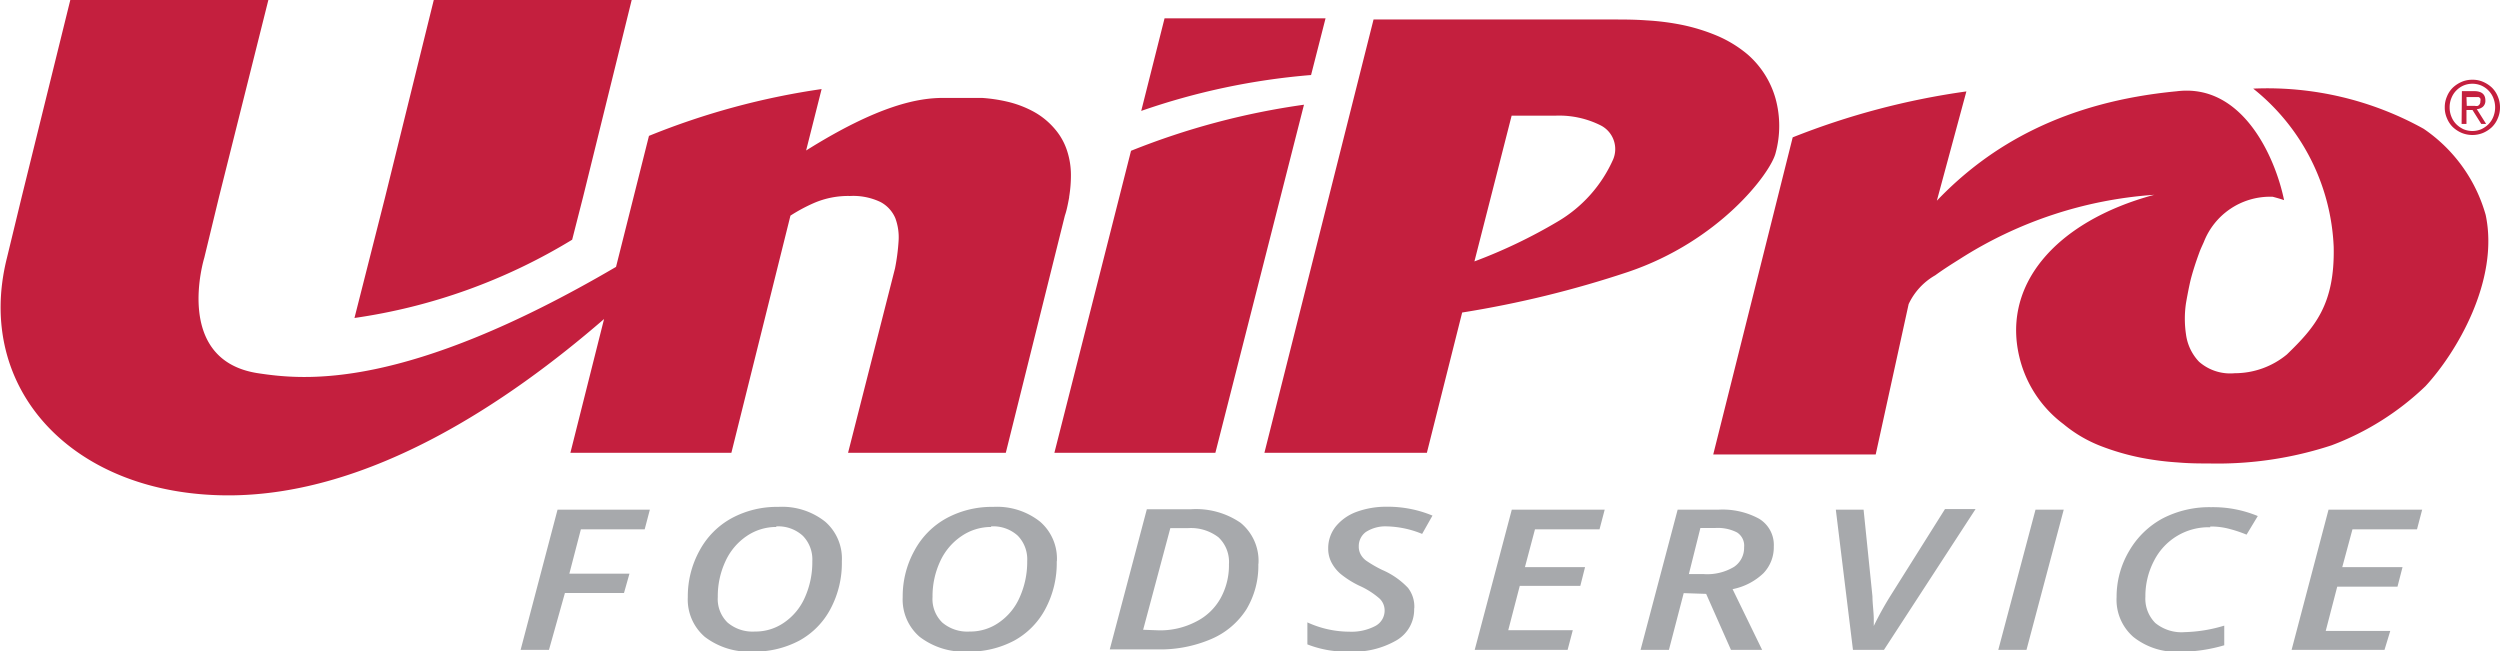
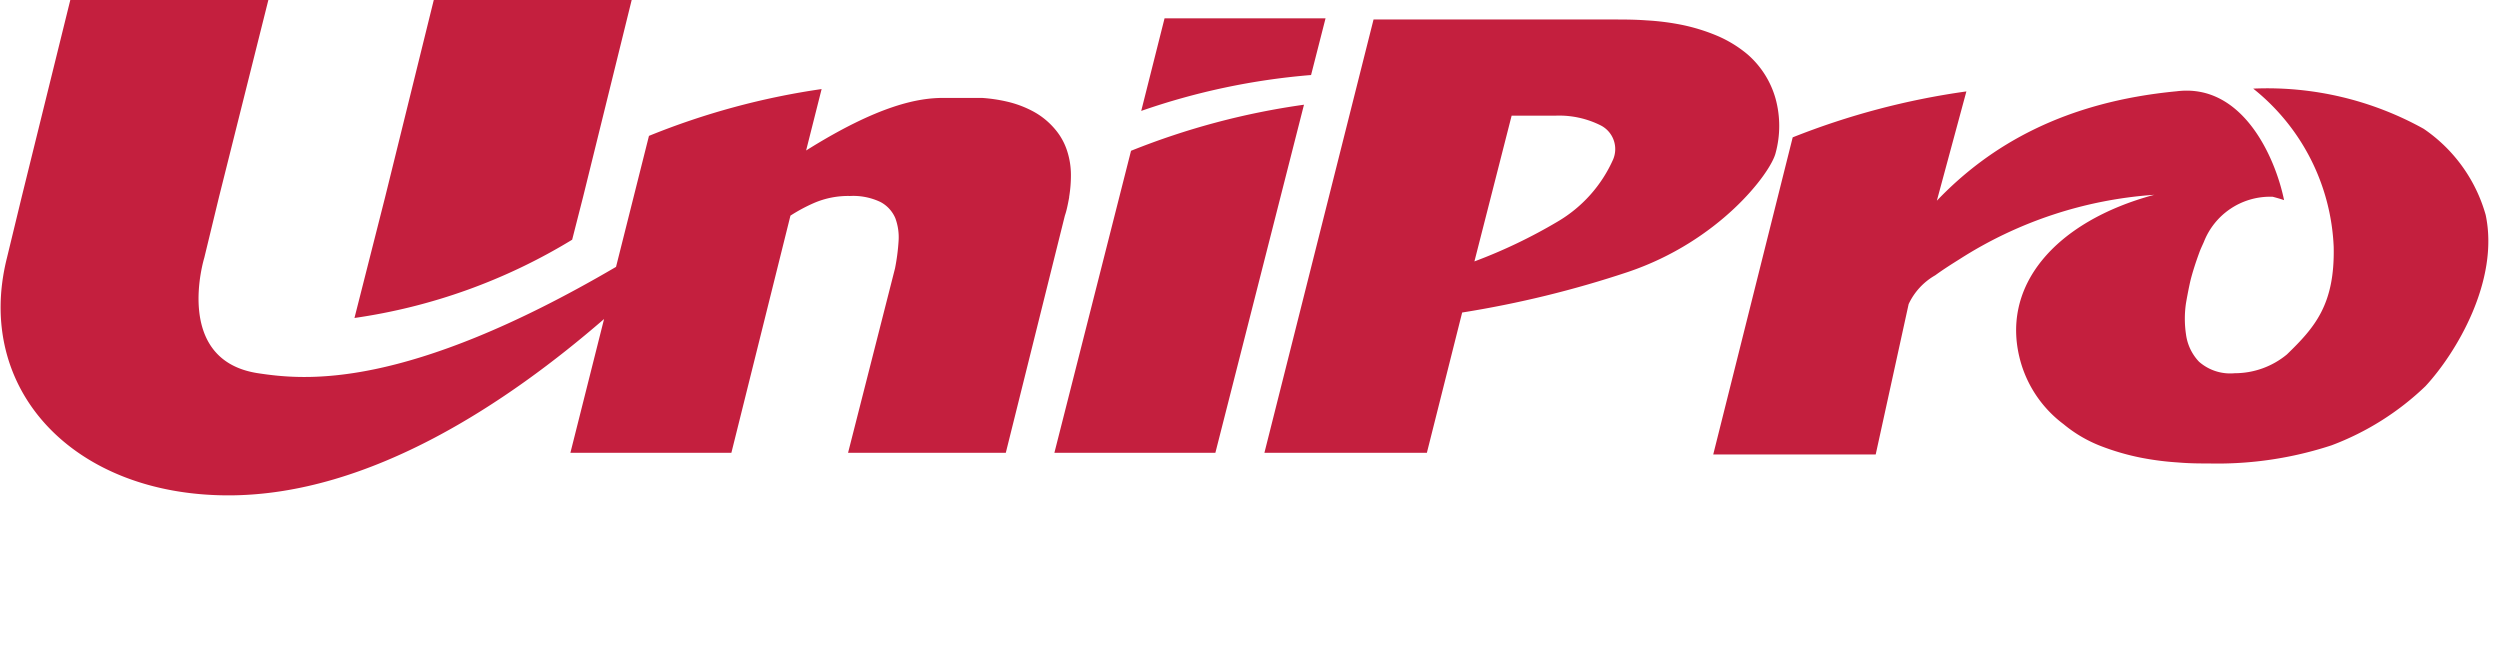
<svg xmlns="http://www.w3.org/2000/svg" viewBox="0 0 169.27 44.08">
  <defs>
    <style>.a{fill:#c41f3e;}.b{fill:#a7a9ac;}</style>
  </defs>
  <title>unipro</title>
-   <path class="a" d="M165.53,7.27a1.81,1.81,0,0,1,.15-.74,1.75,1.75,0,0,1,.4-.6,2.07,2.07,0,0,1,.6-.39,1.75,1.75,0,0,1,.72-.14,1.71,1.71,0,0,1,.72.14,2.07,2.07,0,0,1,.6.39,1.75,1.75,0,0,1,.4.6,1.81,1.81,0,0,1,.15.74,1.78,1.78,0,0,1-.15.74,1.75,1.75,0,0,1-.4.6,2.07,2.07,0,0,1-.6.39,1.89,1.89,0,0,1-.72.14,1.92,1.92,0,0,1-.72-.14,2.07,2.07,0,0,1-.6-.39,1.75,1.75,0,0,1-.4-.6A1.78,1.78,0,0,1,165.53,7.27Zm.33,0a1.61,1.61,0,0,0,.12.63,1.5,1.5,0,0,0,.33.51,1.72,1.72,0,0,0,.49.34,1.56,1.56,0,0,0,1.2,0,1.72,1.72,0,0,0,.49-.34,1.5,1.5,0,0,0,.33-.51,1.71,1.71,0,0,0,0-1.26,1.5,1.5,0,0,0-.33-.51,1.54,1.54,0,0,0-.49-.34,1.56,1.56,0,0,0-1.2,0,1.54,1.54,0,0,0-.49.34,1.5,1.5,0,0,0-.33.51A1.61,1.61,0,0,0,165.86,7.27Zm.83-1.1h.82c.51,0,.77.21.77.63a.54.54,0,0,1-.17.43.71.71,0,0,1-.41.16l.63,1H168l-.59-.94H167v.94h-.33Zm.33,1h.56a.48.48,0,0,0,.18,0,.28.28,0,0,0,.13-.11.33.33,0,0,0,.05-.21.34.34,0,0,0,0-.18.29.29,0,0,0-.12-.1l-.15,0H167Z" />
  <path class="a" d="M164.22,26.15a18.64,18.64,0,0,1-6.35,4,24.78,24.78,0,0,1-8.32,1.23c-.6,0-1.3,0-2.11-.07a19.3,19.3,0,0,1-2.53-.33,16.39,16.39,0,0,1-2.67-.78,9.07,9.07,0,0,1-2.52-1.48,8,8,0,0,1-2.86-4.06c-1.58-5.23,2.29-9.67,9-11.47a28,28,0,0,0-13.2,4.37c-.56.35-1.11.7-1.63,1.08h0a4.38,4.38,0,0,0-1.8,1.95L127,30.77H116L121.38,9.3a50.76,50.76,0,0,1,11.76-3.11h0l-2,7.4c3.6-3.77,8.65-6.69,16.24-7.41,4.48-.56,6.69,4.52,7.27,7.37,0,0-.28-.1-.78-.23h-.12a4.81,4.81,0,0,0-4.53,3.06c-.11.25-.23.49-.32.75-.26.71-.45,1.32-.58,1.83-.08.34-.19.87-.31,1.56a7.17,7.17,0,0,0,0,2.12,3.31,3.31,0,0,0,.88,1.85,3.2,3.2,0,0,0,2.42.78A5.54,5.54,0,0,0,154.84,24c1.89-1.83,3.25-3.38,3.17-7.27A14.47,14.47,0,0,0,152.56,6,21.8,21.8,0,0,1,164.1,8.72a10.5,10.5,0,0,1,4.2,5.83C169.24,19,166.3,23.91,164.22,26.15ZM39.48,13.33,42.77,0H29.37L26.08,13.33,24,21.53a38.92,38.92,0,0,0,14.74-5.3Zm32.91,0a9,9,0,0,0,.12-1.5,5.27,5.27,0,0,0-.25-1.59,4.28,4.28,0,0,0-.85-1.52,5.08,5.08,0,0,0-1.52-1.21,7.12,7.12,0,0,0-1.75-.64,10.6,10.6,0,0,0-1.65-.24c-.52,0-.91,0-1.17,0-.53,0-1,0-1.47,0-1.61,0-4.3.44-9.27,3.56l1.05-4.16A50.09,50.09,0,0,0,43.94,9.2l-2.23,8.87c-14.34,8.4-21.12,7.67-24.24,7.2-5.78-.88-3.64-7.81-3.64-7.81l1-4.13L18.17,0H4.76L1.47,13.33l-1,4.13c-2.23,8.88,4.47,16.08,15,16.08,9.63,0,19-6.37,25.43-11.94l-2.28,9.06h10.9l4-16.06a11.14,11.14,0,0,1,1.58-.85,5.85,5.85,0,0,1,2.45-.48,4.28,4.28,0,0,1,2.07.41,2.22,2.22,0,0,1,1,1.09,3.74,3.74,0,0,1,.22,1.57,14,14,0,0,1-.24,1.83L57.42,30.66H68.1l4-16.06C72.22,14.26,72.3,13.85,72.39,13.37ZM89.75,1.24H78.85L77.27,7.51a46.36,46.36,0,0,1,11.5-2.43Zm20.46,17.18A70.36,70.36,0,0,1,99,21.16l-2.39,9.5h-11L93,1.32H109.2c.72,0,1.48,0,2.29.06a16.87,16.87,0,0,1,2.42.31,12.8,12.8,0,0,1,2.35.73,8.2,8.2,0,0,1,2.06,1.26,6.18,6.18,0,0,1,1.9,3,7,7,0,0,1,0,3.69C119.88,11.72,116.42,16.33,110.21,18.42ZM108.4,8.5a6.28,6.28,0,0,0-3.05-.67h-3L99.83,17.7A35.24,35.24,0,0,0,105.47,15a9.22,9.22,0,0,0,3.75-4.2A1.8,1.8,0,0,0,108.4,8.5ZM76.58,10.21,71.39,30.66h10.9l6-23.57A50,50,0,0,0,76.58,10.21Z" />
-   <path class="b" d="M37.17,44H35.25l2.5-9.49H44l-.35,1.33H39.33l-.78,3h4.07l-.37,1.31h-4ZM57,38a6.59,6.59,0,0,1-.77,3.23,5.23,5.23,0,0,1-2.12,2.15,6.48,6.48,0,0,1-3.14.74,4.94,4.94,0,0,1-3.25-1,3.33,3.33,0,0,1-1.15-2.69,6.4,6.4,0,0,1,.8-3.16,5.41,5.41,0,0,1,2.18-2.19,6.44,6.44,0,0,1,3.15-.76,4.69,4.69,0,0,1,3.17,1A3.31,3.31,0,0,1,57,38Zm-4.45-2.32a3.55,3.55,0,0,0-2,.62A4.13,4.13,0,0,0,49.12,38a5.59,5.59,0,0,0-.52,2.42,2.22,2.22,0,0,0,.66,1.73,2.61,2.61,0,0,0,1.85.61,3.39,3.39,0,0,0,2-.62,4,4,0,0,0,1.4-1.72A5.83,5.83,0,0,0,55,38a2.29,2.29,0,0,0-.64-1.72A2.47,2.47,0,0,0,52.57,35.64Zm19,2.32a6.59,6.59,0,0,1-.77,3.23,5.23,5.23,0,0,1-2.12,2.15,6.48,6.48,0,0,1-3.14.74,4.94,4.94,0,0,1-3.25-1,3.33,3.33,0,0,1-1.15-2.69,6.4,6.4,0,0,1,.8-3.16,5.41,5.41,0,0,1,2.18-2.19,6.44,6.44,0,0,1,3.15-.76,4.69,4.69,0,0,1,3.17,1A3.31,3.31,0,0,1,71.56,38Zm-4.45-2.32a3.55,3.55,0,0,0-2,.62A4.13,4.13,0,0,0,63.66,38a5.59,5.59,0,0,0-.52,2.42,2.22,2.22,0,0,0,.66,1.73,2.61,2.61,0,0,0,1.85.61,3.37,3.37,0,0,0,2-.62,4,4,0,0,0,1.4-1.72,5.83,5.83,0,0,0,.5-2.43,2.29,2.29,0,0,0-.64-1.72A2.47,2.47,0,0,0,67.11,35.64Zm18.1,2.51a5.72,5.72,0,0,1-.81,3.07,5.28,5.28,0,0,1-2.36,2,8.77,8.77,0,0,1-3.65.71H75.14l2.51-9.49h3A5.32,5.32,0,0,1,84,35.4,3.33,3.33,0,0,1,85.21,38.15Zm-6.72,4.49A5.25,5.25,0,0,0,81,42.08a3.88,3.88,0,0,0,1.64-1.57,4.6,4.6,0,0,0,.57-2.31,2.29,2.29,0,0,0-.71-1.82,3.06,3.06,0,0,0-2.08-.62H79.24L77.4,42.64Zm17.27-1.47a2.41,2.41,0,0,1-1.17,2.13,5.82,5.82,0,0,1-3.24.78,7.2,7.2,0,0,1-2.82-.49V42.14a6.85,6.85,0,0,0,2.84.63,3.47,3.47,0,0,0,1.75-.38,1.18,1.18,0,0,0,.64-1.06,1.11,1.11,0,0,0-.33-.79,5.44,5.44,0,0,0-1.4-.89,6.37,6.37,0,0,1-1.25-.79,2.63,2.63,0,0,1-.62-.78,2,2,0,0,1-.22-.94,2.36,2.36,0,0,1,.5-1.48,3.26,3.26,0,0,1,1.41-1,5.82,5.82,0,0,1,2.06-.35,7.88,7.88,0,0,1,3.09.6l-.7,1.24a6.64,6.64,0,0,0-2.39-.51,2.43,2.43,0,0,0-1.42.38A1.18,1.18,0,0,0,92,37a1.08,1.08,0,0,0,.13.54,1.3,1.3,0,0,0,.37.42,8.27,8.27,0,0,0,1.09.63,5.27,5.27,0,0,1,1.74,1.21A2.07,2.07,0,0,1,95.76,41.17ZM106.14,44H99.85l2.51-9.49h6.29l-.35,1.33h-4.37l-.68,2.56h4.07L107,39.67H102.9l-.78,3h4.37ZM114,40.16,113,44h-1.92l2.51-9.49h2.74a5.17,5.17,0,0,1,2.77.61,2.07,2.07,0,0,1,1,1.89,2.54,2.54,0,0,1-.7,1.8,4.19,4.19,0,0,1-2.09,1.08l2,4.11h-2.11l-1.68-3.79Zm.35-1.29h1a3.52,3.52,0,0,0,2.06-.49,1.55,1.55,0,0,0,.68-1.33,1.06,1.06,0,0,0-.48-1,2.85,2.85,0,0,0-1.48-.3h-1Zm12.54,3.47a22.13,22.13,0,0,1,1.11-2l3.69-5.87h2.07L127.56,44h-2.1l-1.16-9.49h1.88l.6,5.87c0,.45.08,1,.09,1.51v.5ZM135.3,44l2.52-9.49h1.91L137.21,44Zm14.35-8.3a4.13,4.13,0,0,0-3.8,2.26,5.14,5.14,0,0,0-.59,2.43,2.34,2.34,0,0,0,.67,1.79,2.8,2.8,0,0,0,2,.62,10,10,0,0,0,2.67-.44v1.33a10.64,10.64,0,0,1-3,.44,4.69,4.69,0,0,1-3.15-1,3.34,3.34,0,0,1-1.14-2.7,6.08,6.08,0,0,1,.86-3.14,5.8,5.8,0,0,1,2.28-2.2,6.9,6.9,0,0,1,3.26-.75,7.91,7.91,0,0,1,3.16.6l-.76,1.26a8.71,8.71,0,0,0-1.09-.37A4.8,4.8,0,0,0,149.65,35.65Zm11.8,8.3h-6.29l2.5-9.49H164l-.35,1.33h-4.37l-.69,2.56h4.08l-.34,1.32h-4.08l-.78,3h4.37Z" />
</svg>